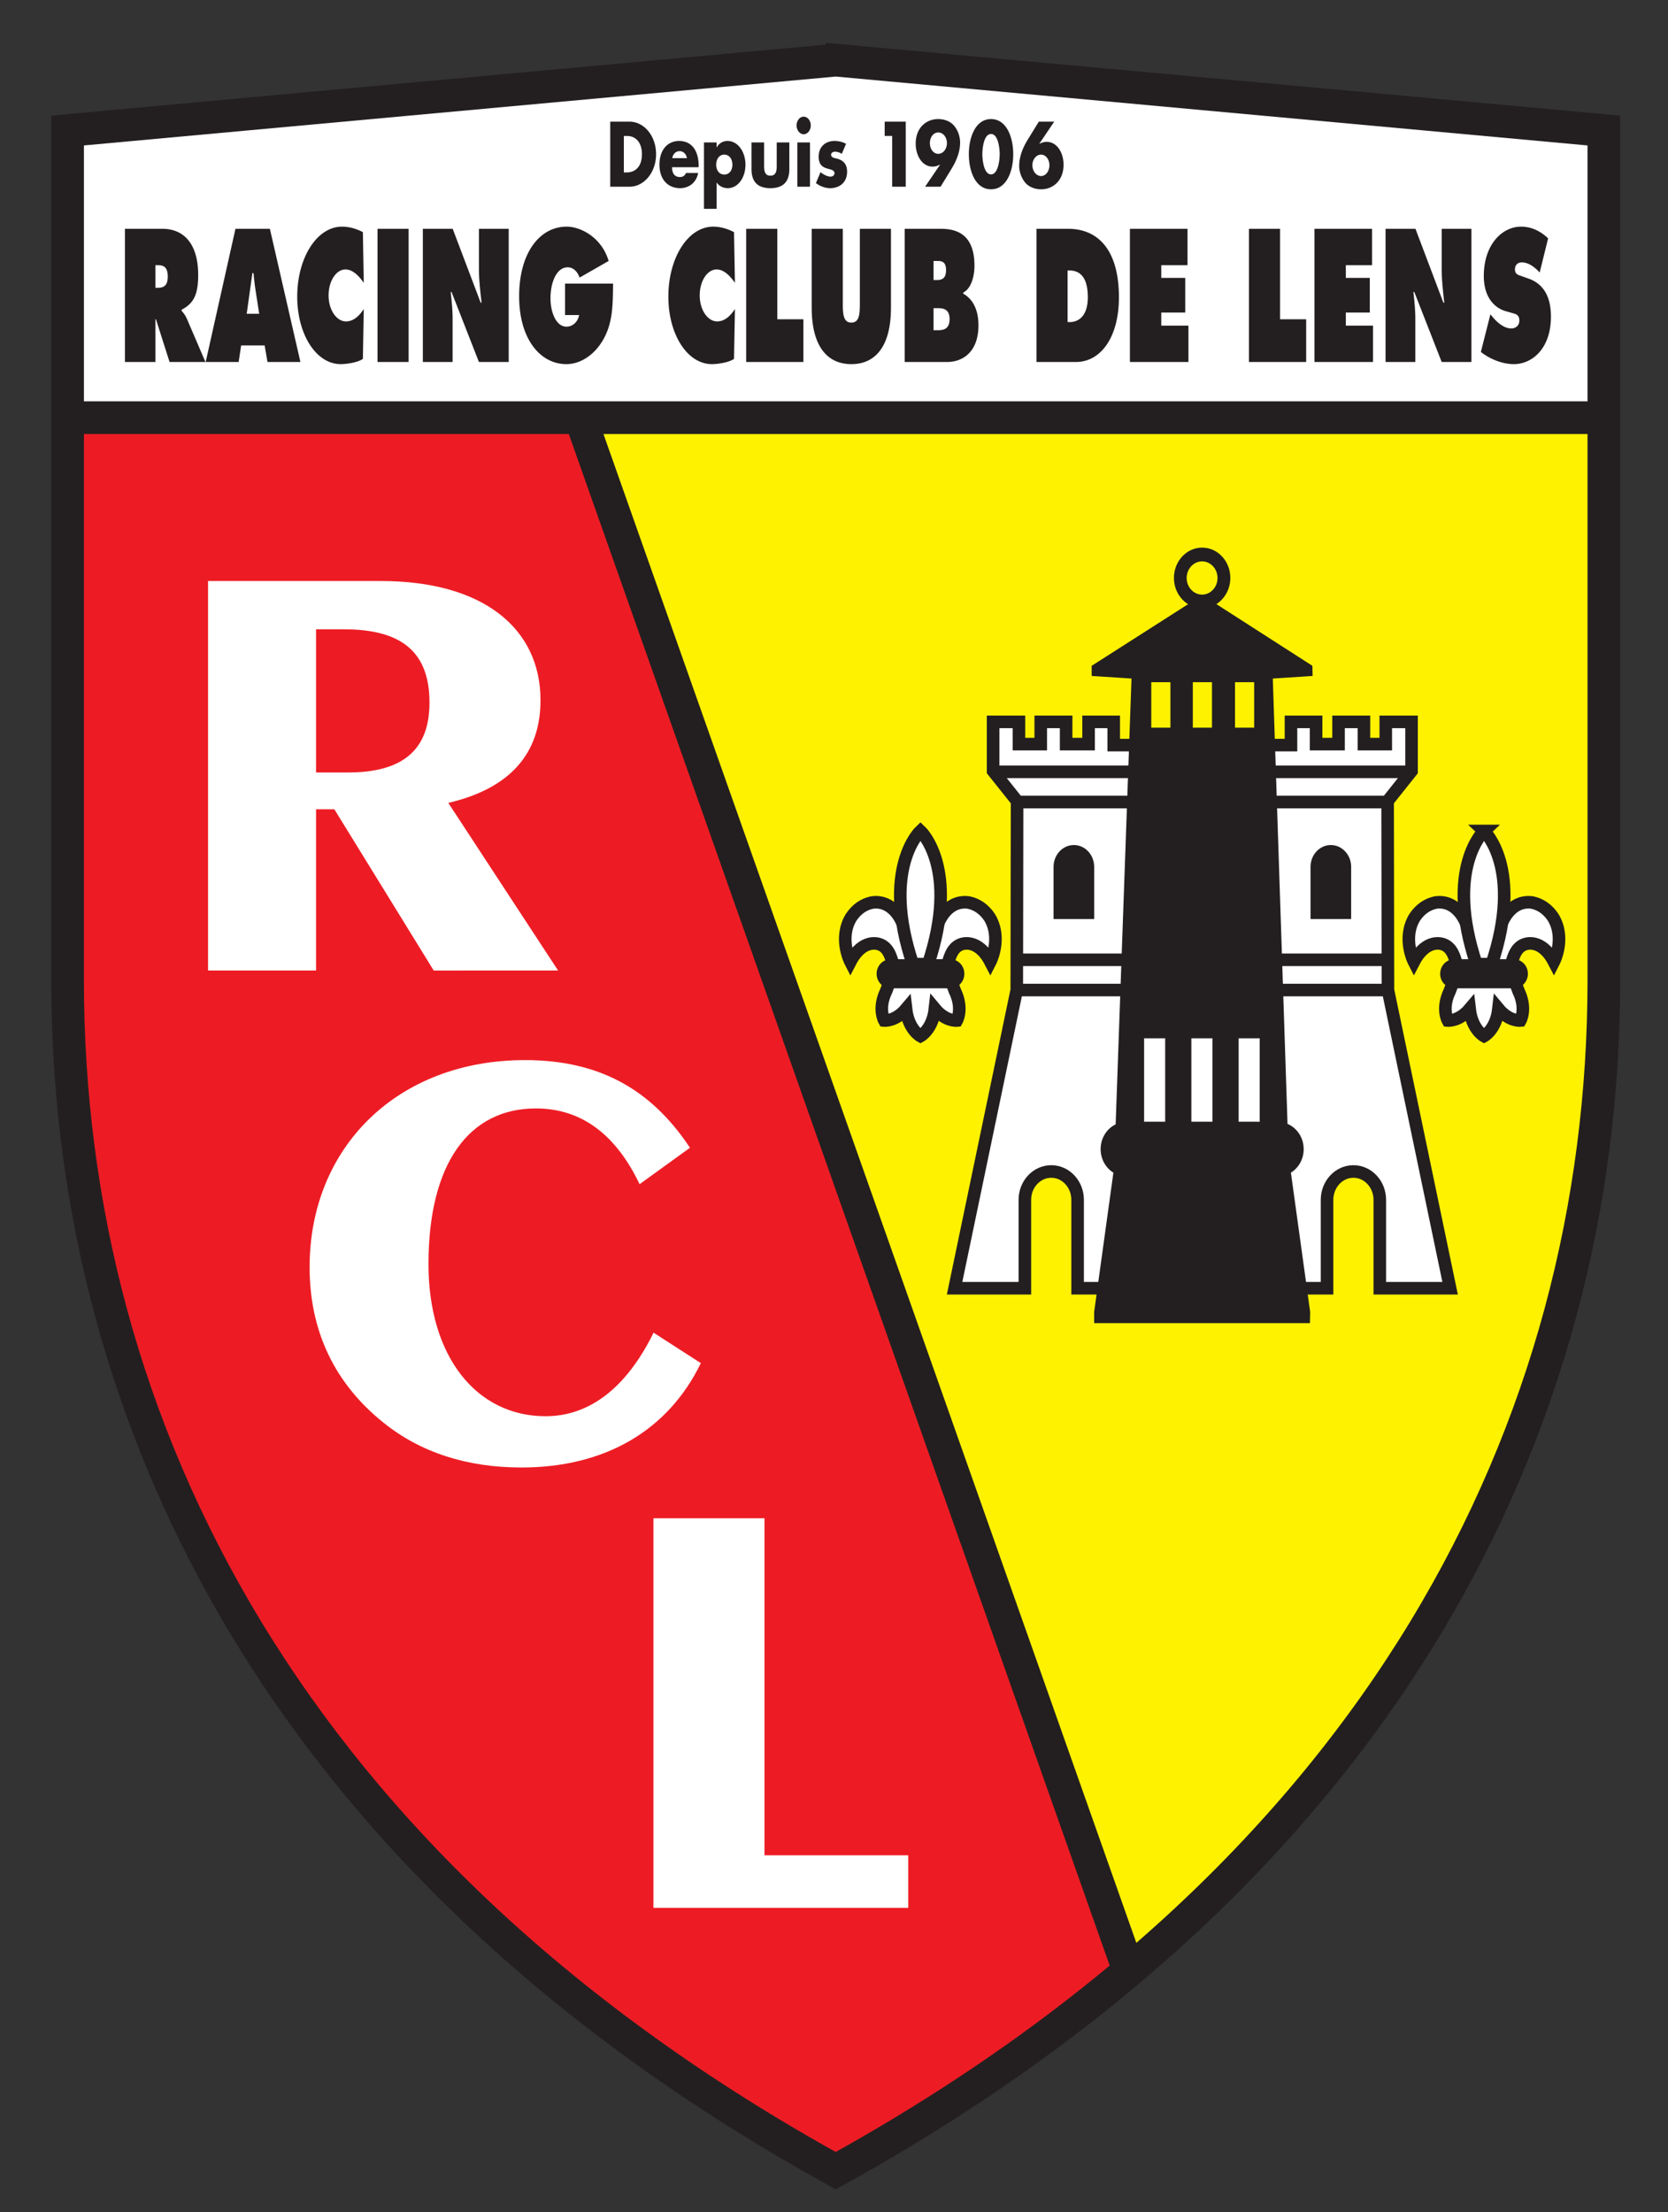
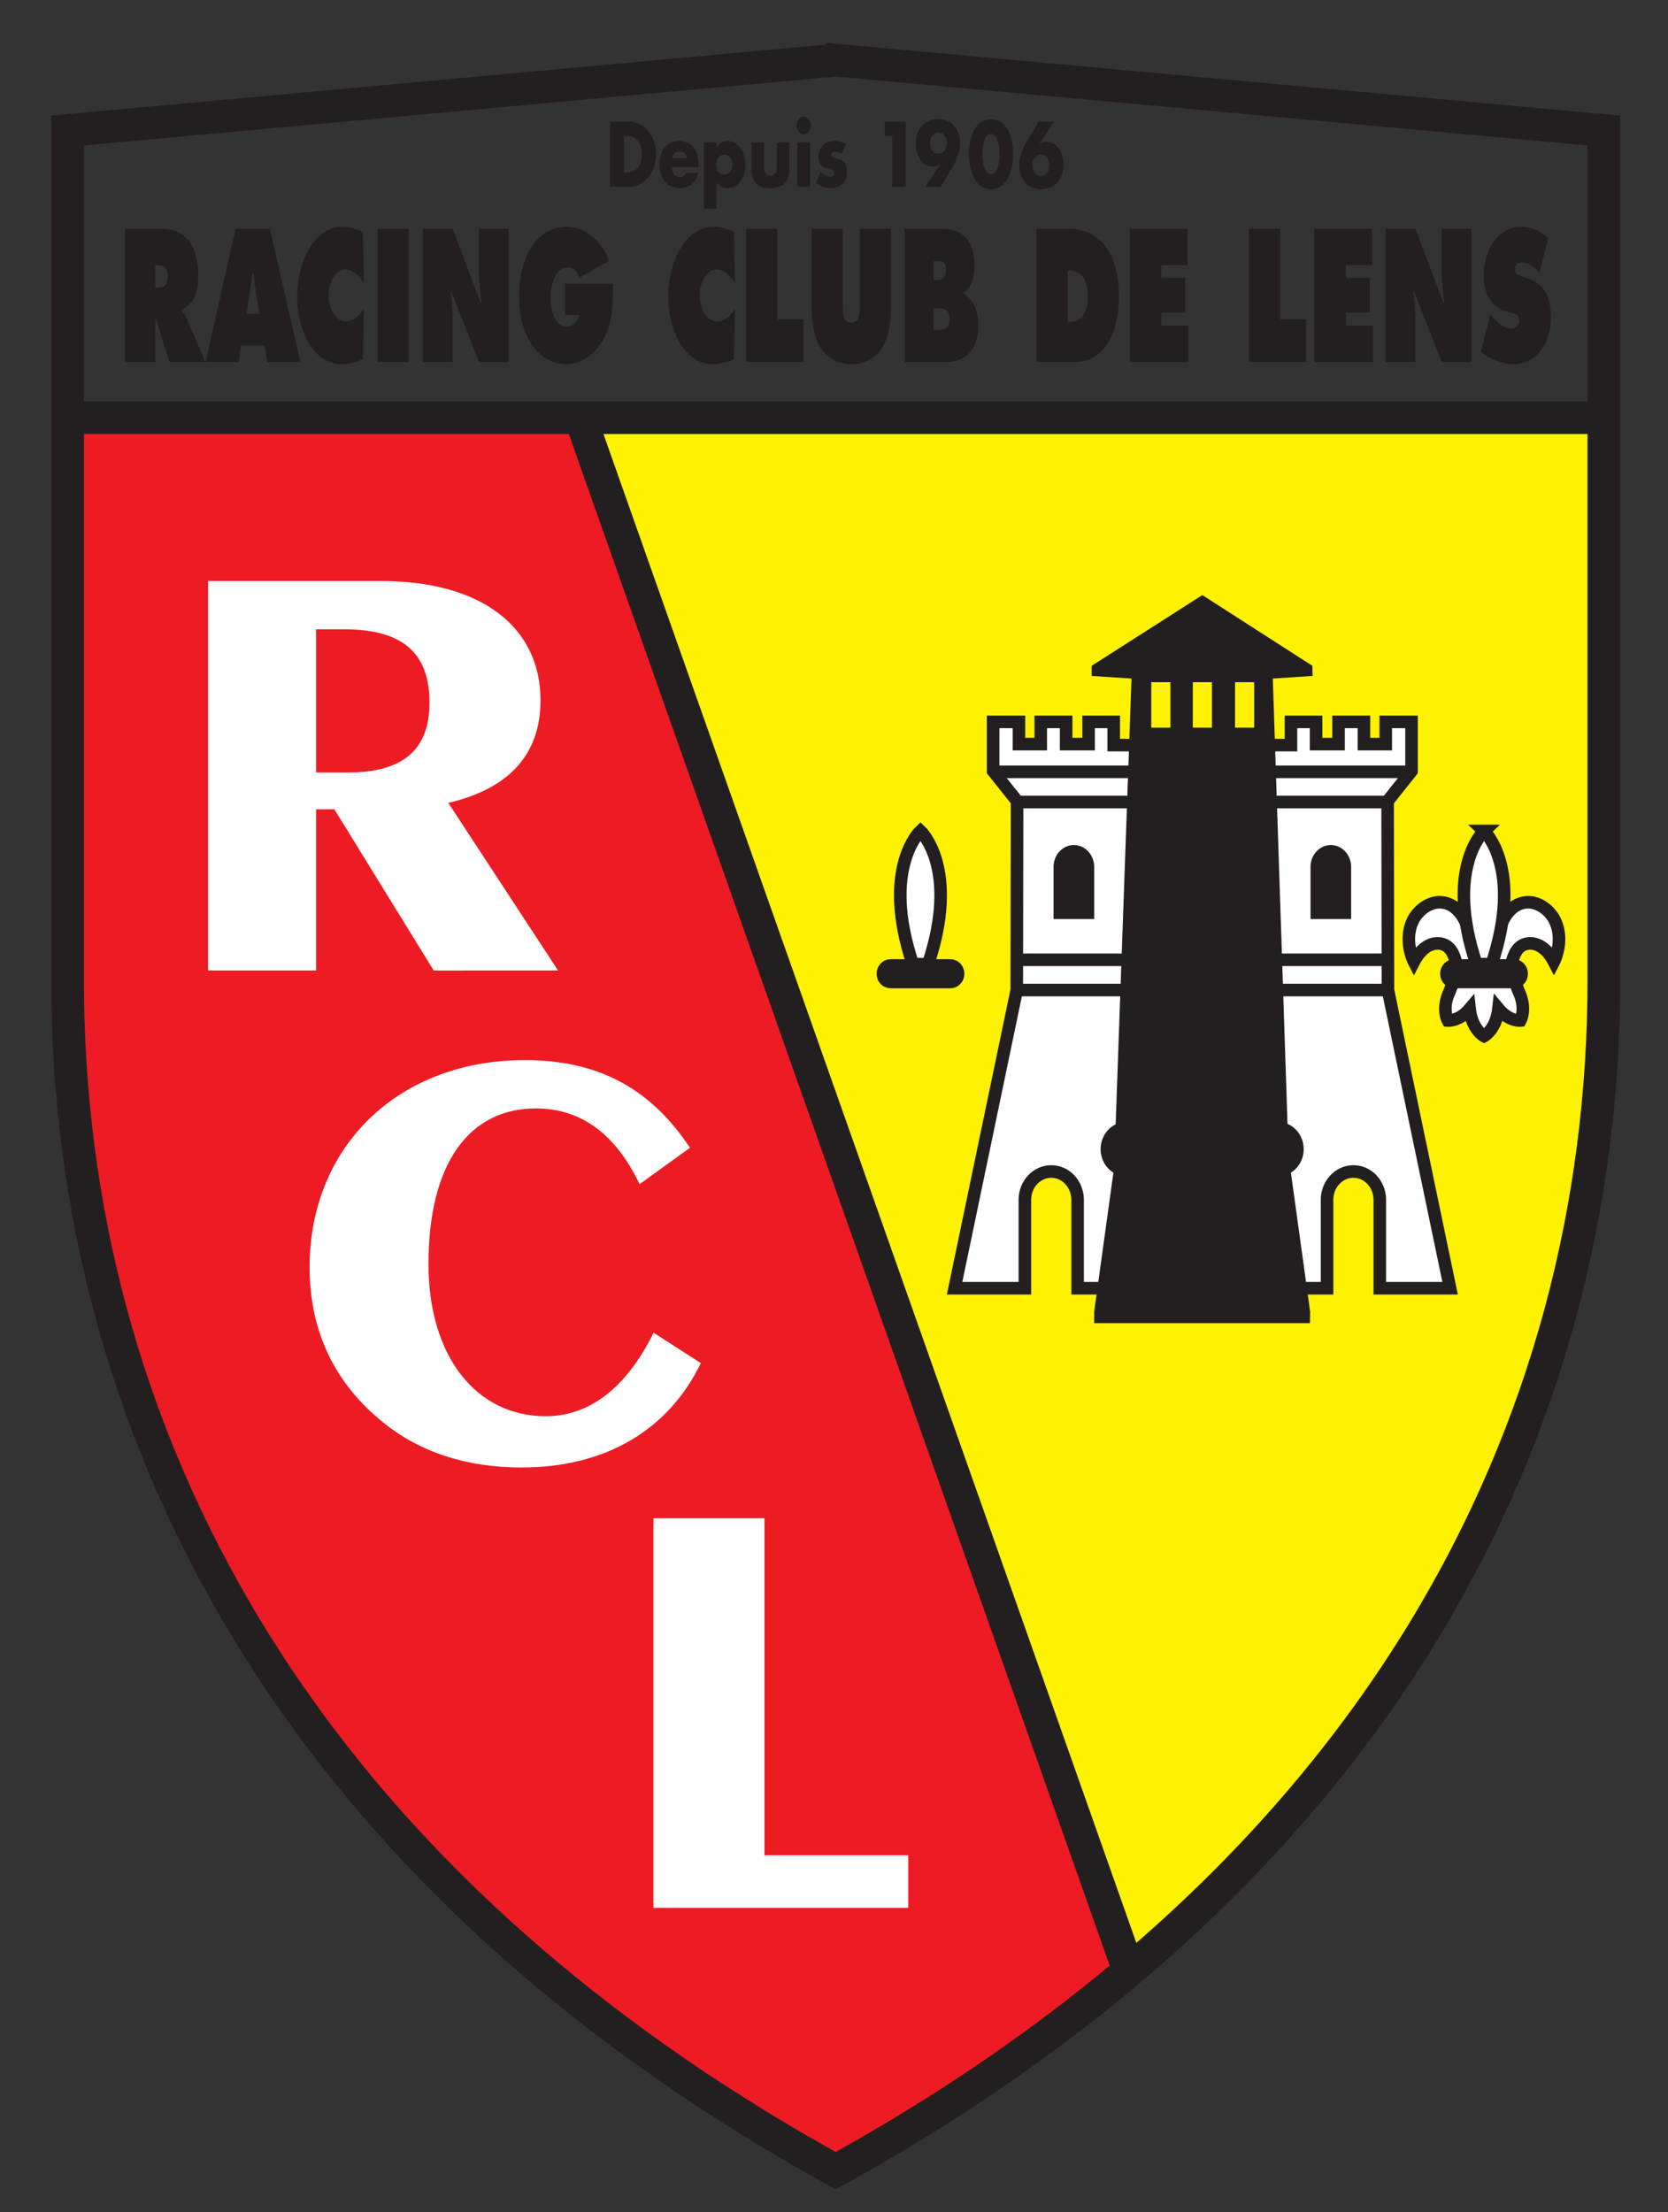
<svg xmlns="http://www.w3.org/2000/svg" version="1.0" width="274.639" height="364.114" viewBox="0 0 593.291 786.579" xml:space="preserve">
  <rect x="0" y="0" width="593.291" height="786.579" fill="#333333" stroke="none" />
-   <path d="M195.768 770.882 8.634 753.742v-69.958h374.2l.069 69.957-187.135 17.14" style="fill:#fff;fill-opacity:1;fill-rule:nonzero;stroke:none" transform="matrix(1.46 0 0 -1.46 11.434 1146.826)" />
  <path d="M267.188 305.559c81.12 68.406 115.715 154.414 115.715 241.217v137.008H133.557L267.188 305.56" style="fill:#fff200;fill-opacity:1;fill-rule:nonzero;stroke:none" transform="matrix(1.46 0 0 -1.46 11.434 1146.826)" />
  <path d="M133.557 683.784H8.634V546.776c0-108.97 54.515-216.664 187.134-289.89 26.978 14.892 50.716 31.208 71.42 48.673l-133.63 378.225" style="fill:#ed1c24;fill-opacity:1;fill-rule:nonzero;stroke:none" transform="matrix(1.46 0 0 -1.46 11.434 1146.826)" />
  <path d="m267.188 305.559-133.63 378.225m62.21 87.068L8.634 753.712V546.776c0-108.97 54.515-216.664 187.134-289.89 132.62 73.226 187.135 180.92 187.135 289.89v206.936l-187.135 17.14zM8.634 683.784h374.2" style="fill:none;stroke:#231f20;stroke-width:7.962;stroke-linecap:butt;stroke-linejoin:miter;stroke-miterlimit:4;stroke-dasharray:none;stroke-opacity:1" transform="matrix(1.46 0 0 -1.46 11.434 1146.826)" />
  <path d="M30.026 720.913h.579c1.296 0 2.434-.305 2.434-2.798 0-2.406-1.246-2.71-2.493-2.71h-.52v5.508zm-7.422-23.571h7.422v10.406h.137l3.318-10.406h8.737l-4.525 10.533c-.422.953-.894 1.463-1.277 1.934v.265c2.818 1.463 4.035 3.525 4.035 8.433 0 8.168-3.976 11.27-8.678 11.27h-9.17v-32.435M52.271 709.083l1.384 9.896h.275c.138-1.375.275-2.798.5-4.173l.884-5.723h-3.043zm-1.355-7.707h5.724l.697-4.034h8.02l-7.441 32.435h-8.384l-7.255-32.435h8.03l.61 4.034M80.79 716.613c-1.217 1.767-2.739 3.269-4.447 3.269-2.268 0-4.123-2.798-4.123-6.322 0-3.574 1.963-6.333 4.23-6.333 1.748 0 3.123 1.169 4.34 3.014l-.216-12.134c-1.217-.903-4.035-1.286-5.4-1.286-5.949 0-10.592 7.186-10.592 16.434 0 9.464 4.79 17.043 10.897 17.043 1.718 0 3.485-.481 5.095-1.335l.216-12.35M84.138 729.777h7.578v-32.435h-7.578v32.435zM95.182 729.777h7.274l6.814-17.985h.215c-.304 2.71-.638 5.508-.638 8.266v9.72h7.255v-32.436h-7.255l-6.665 17.032h-.216c.245-2.238.47-4.349.47-6.499v-10.533h-7.254v32.435M141.529 716.436c-.06-5.292-.06-9.72-2.523-13.852-2.21-3.74-5.616-5.763-8.855-5.763-6.362 0-11.506 6.107-11.506 16.523 0 10.582 5.007 16.954 11.564 16.954 3.633 0 8.61-2.798 10.24-8.355l-7.078-4.044c-.59 1.64-1.67 2.503-2.887 2.503-2.71 0-4.201-3.613-4.201-7.53 0-3.573 1.433-6.93 3.897-6.93 1.198 0 2.72.863 3.073 2.837h-3.426v7.657h11.702M171.216 716.613c-1.218 1.767-2.74 3.269-4.457 3.269-2.268 0-4.123-2.798-4.123-6.322 0-3.574 1.963-6.333 4.24-6.333 1.738 0 3.122 1.169 4.34 3.014l-.226-12.134c-1.217-.903-4.035-1.286-5.39-1.286-5.949 0-10.602 7.186-10.602 16.434 0 9.464 4.79 17.043 10.907 17.043 1.708 0 3.485-.481 5.085-1.335l.226-12.35M173.955 729.777h7.579v-22.03h6.361v-10.405h-13.94v32.435M209.228 729.777v-19.192c0-9.464-3.81-13.764-9.65-13.764-5.842 0-9.66 4.3-9.66 13.764v19.192h7.578v-18.073c0-2.533.06-4.771 2.081-4.771 2.013 0 2.072 2.238 2.072 4.771v18.073h7.579M219.604 717.3v4.643h.53c1.1 0 2.514.177 2.514-2.238 0-2.228-1.247-2.405-2.347-2.405h-.697zm-7.029-19.958h10.328c3.652 0 7.638 2.277 7.638 8.943 0 3.878-1.443 6.45-3.711 7.697v.265c1.826.903 2.739 3.7 2.739 6.538 0 7.48-4.123 8.992-8.168 8.992h-8.826v-32.435zm7.03 13.115h.746c1.217 0 3.16.04 3.16-2.66 0-2.67-1.796-2.72-3.043-2.72h-.864v5.38M252.256 719.626h.471c2.769 0 4.457-1.943 4.457-6.498 0-4.261-1.943-6.067-4.457-6.067h-.47v12.565zm-7.579-22.284h9.602c6.116 0 10.484 6.106 10.484 15.736 0 11.918-5.37 16.7-12.37 16.7h-7.716v-32.436M267.443 729.777h14.03v-8.864h-6.392v-3.093h5.841v-8.433h-5.84v-3.19h6.616v-8.855h-14.255v32.435M296.443 729.777h7.579v-22.03h6.362v-10.405h-13.94v32.435M312.406 729.777h14.029v-8.864h-6.391v-3.093h5.84v-8.433h-5.84v-3.19h6.616v-8.855h-14.254v32.435M329.723 729.777h7.285l6.803-17.985h.216c-.304 2.71-.628 5.508-.628 8.266v9.72h7.245v-32.436h-7.245l-6.666 17.032h-.226c.245-2.238.471-4.349.471-6.499v-10.533h-7.255v32.435M355.268 708.955l.382-.471c1.355-1.64 2.995-2.975 4.732-2.975.746 0 1.934.472 1.934 1.934 0 1.463-.991 1.6-1.678 1.807l-1.522.432c-2.965.815-5.458 3.534-5.458 8.61 0 7.696 4.515 12.006 9.05 12.006 2.377 0 4.566-.903 6.618-2.847l-2.052-8.306c-1.306 1.385-2.769 2.455-4.398 2.455-.668 0-1.63-.383-1.63-1.718 0-1.208.933-1.375 1.512-1.59l1.718-.61c3.21-1.109 5.537-3.779 5.537-9.286 0-7.746-4.536-11.575-9.052-11.575-2.62 0-5.664 1.12-8.02 2.965l2.327 9.17M144.15 752.386h.775c2.13 0 3.633-1.6 3.633-4.437 0-3.092-1.689-4.437-3.662-4.437h-.746v8.874zm-3.318-12.36h4.702c3.524 0 6.47 3.466 6.47 7.923s-2.926 7.922-6.47 7.922h-4.702v-15.844M155.95 746.987c.187 1.11.933 1.698 1.826 1.698.825 0 1.59-.677 1.738-1.698h-3.564zm6.42-1.816c0 3.681-1.737 5.998-4.741 5.998-2.828 0-4.8-2.17-4.8-5.763 0-3.72 2.15-5.733 5.016-5.733 1.983 0 3.917 1.149 4.408 3.691h-2.955c-.334-.706-.815-.981-1.473-.981-1.266 0-1.924.834-1.924 2.395h6.47v.393M168.624 747.841c1.247 0 1.973-1.11 1.973-2.435 0-1.364-.726-2.415-1.973-2.415s-1.973 1.05-1.973 2.415c0 1.326.726 2.435 1.973 2.435zm-1.875 2.965h-3.073v-16.16h3.073v6.411c.658-.942 1.688-1.384 2.69-1.384 2.562 0 4.339 2.602 4.339 5.714 0 3.092-1.797 5.782-4.378 5.782a2.928 2.928 0 0 1-2.622-1.58h-.03v1.217M178.323 750.806v-5.763c0-1.355.265-2.327 1.532-2.327 1.266 0 1.541.972 1.541 2.327v5.763h3.073v-6.49c0-3.553-2.013-4.643-4.614-4.643-2.602 0-4.604 1.09-4.604 4.644v6.489h3.072M186.422 750.806h3.073v-10.78h-3.073v10.78zm3.27 4.143c0-1.178-.786-2.14-1.728-2.14-.943 0-1.728.962-1.728 2.14 0 1.178.785 2.14 1.728 2.14.942 0 1.728-.962 1.728-2.14M197.25 748.037c-.47.314-1.128.52-1.649.52-.353 0-.962-.186-.962-.736 0-.736.962-.834 1.385-.942 1.433-.363 2.513-1.198 2.513-3.19 0-2.838-2.081-4.016-4.084-4.016-1.237 0-2.454.442-3.505 1.237l1.12 2.67c.628-.55 1.678-1.1 2.434-1.1.393 0 .962.236.962.825 0 .845-.962.884-1.924 1.198-.962.314-1.924.903-1.924 2.837 0 2.65 1.924 3.829 3.809 3.829.991 0 1.963-.196 2.857-.697l-1.031-2.435M207.696 752.386v3.485h5.135v-15.844h-3.309v12.36h-1.826M220.753 753.24c1.158 0 2.11-1.148 2.11-2.601s-.952-2.602-2.11-2.602c-1.168 0-2.042 1.149-2.042 2.602 0 1.453.874 2.601 2.042 2.601zm.56-13.213 2.719 4.437c1.09 1.806 2.042 4.015 2.042 6.302 0 1.66-.677 3.338-1.708 4.37-.982.99-2.396 1.364-3.633 1.364-2.906 0-5.478-2.101-5.478-5.989 0-2.915 1.59-5.586 4.094-5.586.678 0 1.217.167 1.787.481l.04-.039-3.633-5.34h3.77M233.604 752.867c1.708 0 2.11-3.357 2.11-4.898 0-1.532-.402-4.938-2.11-4.938-1.709 0-2.111 3.406-2.111 4.938 0 1.54.402 4.898 2.11 4.898zm0 3.633c-3.78 0-5.4-4.428-5.4-8.551s1.6-8.55 5.4-8.55c3.799 0 5.409 4.427 5.409 8.55 0 4.123-1.62 8.55-5.41 8.55M245.787 742.628c-1.149 0-2.101 1.188-2.101 2.631 0 1.433.952 2.582 2.1 2.582 1.16 0 2.043-1.149 2.043-2.582 0-1.443-.884-2.63-2.042-2.63zm-.54 13.243-2.74-4.457c-1.099-1.786-2.041-4.015-2.041-6.302 0-1.64.687-3.299 1.708-4.35.972-.961 2.395-1.364 3.632-1.364 2.896 0 5.469 2.101 5.469 5.989 0 2.896-1.59 5.566-4.094 5.566-.658 0-1.198-.167-1.767-.481l-.03.04 3.613 5.36h-3.75" style="fill:#231f20;fill-opacity:1;fill-rule:nonzero;stroke:none" transform="matrix(1.46 0 0 -1.46 11.434 1146.826)" />
-   <path d="m209.14 547.041-1.07-2.857c-2.111-4.339-.462-7.215-.462-7.215s2.71-.246 5.291 2.817c.57-5.016 3.515-6.607 3.515-6.607s2.965 1.61 3.524 6.656c2.592-3.122 5.33-2.866 5.33-2.866s1.64 2.876-.47 7.215l-1.06 2.857h-14.599zM222.952 550.035s.334 2.13 1.208 3.642c1.659 2.857 4.614 1.944 4.614 1.944 1.384-.343 3.15-1.413 4.663-4.33 0 0 2.915 5.675-.167 10.79-1.365 2.081-3.151 3.151-4.8 3.554 0 0-7.53 2.268-9.337-11.025h-5.488c-1.806 13.293-9.336 11.025-9.336 11.025-1.649-.403-3.436-1.473-4.8-3.554-3.093-5.115-.167-10.79-.167-10.79 1.512 2.917 3.269 3.987 4.653 4.33 0 0 2.965.913 4.624-1.944.874-1.511 1.208-3.642 1.208-3.642h13.125z" style="fill:#fff;fill-opacity:1;fill-rule:nonzero;stroke:#231f20;stroke-width:3.063;stroke-linecap:butt;stroke-linejoin:miter;stroke-miterlimit:4;stroke-dasharray:none;stroke-opacity:1" transform="matrix(1.46 0 0 -1.46 11.434 1146.826)" />
  <path d="M216.414 583.139s-9.7-9.032-1.856-32.436h3.721c7.834 23.404-1.865 32.436-1.865 32.436z" style="fill:#fff;fill-opacity:1;fill-rule:nonzero;stroke:#231f20;stroke-width:3.063;stroke-linecap:butt;stroke-linejoin:miter;stroke-miterlimit:4;stroke-dasharray:none;stroke-opacity:1" transform="matrix(1.46 0 0 -1.46 11.434 1146.826)" />
  <path d="M223.698 550.683H209.13c-1.208 0-2.18-1.04-2.18-2.326 0-1.277.972-2.307 2.18-2.307h14.568c1.208 0 2.19 1.03 2.19 2.307 0 1.286-.982 2.326-2.19 2.326z" style="fill:#231f20;fill-opacity:1;fill-rule:nonzero;stroke:#231f20;stroke-width:2.454;stroke-linecap:butt;stroke-linejoin:miter;stroke-miterlimit:4;stroke-dasharray:none;stroke-opacity:1" transform="matrix(1.46 0 0 -1.46 11.434 1146.826)" />
  <path d="m346.442 547.041-1.07-2.857c-2.11-4.339-.471-7.215-.471-7.215s2.71-.246 5.3 2.817c.57-5.016 3.515-6.607 3.515-6.607s2.955 1.61 3.515 6.656c2.601-3.122 5.33-2.866 5.33-2.866s1.65 2.876-.46 7.215l-1.07 2.857h-14.59zM360.245 550.035s.343 2.13 1.217 3.642c1.66 2.857 4.614 1.944 4.614 1.944 1.384-.343 3.142-1.413 4.663-4.33 0 0 2.916 5.675-.176 10.79-1.365 2.081-3.152 3.151-4.8 3.554 0 0-7.53 2.268-9.337-11.025h-5.478c-1.816 13.293-9.336 11.025-9.336 11.025-1.66-.403-3.436-1.473-4.81-3.554-3.083-5.115-.167-10.79-.167-10.79 1.521 2.917 3.279 3.987 4.663 4.33 0 0 2.965.913 4.614-1.944.874-1.511 1.217-3.642 1.217-3.642h13.116z" style="fill:#fff;fill-opacity:1;fill-rule:nonzero;stroke:#231f20;stroke-width:3.063;stroke-linecap:butt;stroke-linejoin:miter;stroke-miterlimit:4;stroke-dasharray:none;stroke-opacity:1" transform="matrix(1.46 0 0 -1.46 11.434 1146.826)" />
  <path d="M353.716 583.139s-9.699-9.032-1.855-32.436h3.71c7.845 23.404-1.855 32.436-1.855 32.436z" style="fill:#fff;fill-opacity:1;fill-rule:nonzero;stroke:#231f20;stroke-width:3.063;stroke-linecap:butt;stroke-linejoin:miter;stroke-miterlimit:4;stroke-dasharray:none;stroke-opacity:1" transform="matrix(1.46 0 0 -1.46 11.434 1146.826)" />
  <path d="M361 550.683h-14.568c-1.207 0-2.19-1.04-2.19-2.326 0-1.277.983-2.307 2.19-2.307h14.569c1.207 0 2.18 1.03 2.18 2.307 0 1.286-.973 2.326-2.18 2.326z" style="fill:#231f20;fill-opacity:1;fill-rule:nonzero;stroke:#231f20;stroke-width:2.454;stroke-linecap:butt;stroke-linejoin:miter;stroke-miterlimit:4;stroke-dasharray:none;stroke-opacity:1" transform="matrix(1.46 0 0 -1.46 11.434 1146.826)" />
  <path d="M315.469 471.783v21.519c0 3.819 2.876 6.911 6.42 6.911 3.554 0 6.43-3.092 6.43-6.911v-21.52h17.131L330.303 544.4l-.079 46.003 5.831 7.324v11.977h-6.283v-5.42h-5.32v5.42h-6.185v-5.42h-5.468v5.42h-6.117v-5.655h-43.185v5.655h-6.126v-5.42h-5.468v5.42h-6.185v-5.42h-5.311v5.42h-6.293v-11.977l5.841-7.324-.078-46.003-15.148-72.617h17.121v21.519c0 3.819 2.876 6.911 6.43 6.911 3.544 0 6.42-3.092 6.42-6.911v-21.52h60.769z" style="fill:#fff;fill-opacity:1;fill-rule:nonzero;stroke:#231f20;stroke-width:3.063;stroke-linecap:butt;stroke-linejoin:miter;stroke-miterlimit:4;stroke-dasharray:none;stroke-opacity:1" transform="matrix(1.46 0 0 -1.46 11.434 1146.826)" />
  <path d="M311.444 561.698v12.694c0 2.935 2.209 5.32 4.938 5.32 2.739 0 4.957-2.385 4.957-5.32v-12.694h-9.895" style="fill:#231f20;fill-opacity:1;fill-rule:nonzero;stroke:none" transform="matrix(1.46 0 0 -1.46 11.434 1146.826)" />
  <path d="M330.057 544.4h-90.043" style="fill:none;stroke:#231f20;stroke-width:3.063;stroke-linecap:butt;stroke-linejoin:miter;stroke-miterlimit:4;stroke-dasharray:none;stroke-opacity:1" transform="matrix(1.46 0 0 -1.46 11.434 1146.826)" />
  <path d="m311.355 466-4.692 33.929c1.845 1.138 3.112 3.259 3.112 5.723 0 2.808-1.64 5.183-3.937 6.146l-3.583 108.46 9.7.628-.06 2.474-26.81 17.219-26.958-17.22v-2.473l9.7-.629-3.859-108.567c-2.15-1.031-3.662-3.348-3.662-6.038 0-2.464 1.267-4.585 3.112-5.723L258.726 466v-2.72h52.57l.06 2.72" style="fill:#231f20;fill-opacity:1;fill-rule:nonzero;stroke:none" transform="matrix(1.46 0 0 -1.46 11.434 1146.826)" />
  <path d="M272.646 619.364h4.664V608.29h-4.664v11.074zM282.768 619.364h4.663V608.29h-4.663v11.074zM293.046 619.364h4.664V608.29h-4.664v11.074z" style="fill:#fff200;fill-opacity:1;fill-rule:nonzero;stroke:none" transform="matrix(1.46 0 0 -1.46 11.434 1146.826)" />
-   <path d="M278.164 644.76c0-4.073 3.092-7.391 6.872-7.391 3.79 0 6.872 3.318 6.872 7.392s-3.083 7.382-6.872 7.382c-3.78 0-6.872-3.308-6.872-7.382zm3.102-.019c0 2.229 1.688 4.045 3.76 4.045 2.071 0 3.76-1.816 3.76-4.045 0-2.228-1.689-4.044-3.76-4.044-2.072 0-3.76 1.816-3.76 4.044" style="fill:#231f20;fill-opacity:1;fill-rule:nonzero;stroke:none" transform="matrix(1.46 0 0 -1.46 11.434 1146.826)" />
-   <path d="M270.899 532.64h5.134v-20.303H270.9v20.302zM293.93 532.64h5.134v-20.303h-5.134v20.302zM282.414 532.64h5.135v-20.303h-5.135v20.302z" style="fill:#fff;fill-opacity:1;fill-rule:nonzero;stroke:none" transform="matrix(1.46 0 0 -1.46 11.434 1146.826)" />
  <path d="M234.252 597.54h101.46M239.818 590.187h90.24M239.818 551.763h90.24" style="fill:#fff;fill-opacity:1;fill-rule:nonzero;stroke:#231f20;stroke-width:3.063;stroke-linecap:butt;stroke-linejoin:miter;stroke-miterlimit:4;stroke-dasharray:none;stroke-opacity:1" transform="matrix(1.46 0 0 -1.46 11.434 1146.826)" />
  <path d="M258.736 561.698v12.694c0 2.935-2.22 5.32-4.948 5.32-2.74 0-4.948-2.385-4.948-5.32v-12.694h9.896" style="fill:#231f20;fill-opacity:1;fill-rule:nonzero;stroke:none" transform="matrix(1.46 0 0 -1.46 11.434 1146.826)" />
  <path d="M62.02 597.383H77c13.303 0 19.802 5.518 19.802 16.994 0 12.35-6.794 17.867-20.832 17.867h-6.804v-83.092h-26.31v94.853h42.126c24.827 0 38.866-11.476 38.866-29.04 0-13.085-7.54-21.499-22.462-24.994l26.742-40.82H97.833l-24.21 39.27h-10.19l-1.413 8.962M119.175 428.126c-13.155 0-24.533 3.632-33.555 10.897-11.967 9.582-18.024 22.363-18.024 37.904 0 29.196 21.43 50.411 52.463 50.411 17.74 0 30.59-6.833 40.2-21.352l-12.27-8.865c-5.616 11.77-13.892 18.446-25.27 18.446-16.257 0-26.163-13.36-26.163-37.913 0-22.511 11.683-37.04 28.529-37.04 10.642 0 19.654 6.832 26.31 20.34l11.515-7.411c-7.971-16.415-23.345-25.417-43.735-25.417M151.365 415.756h27.047v-82.07h35.027v-12.793h-62.074v94.863" style="fill:#fff;fill-opacity:1;fill-rule:nonzero;stroke:none" transform="matrix(1.46 0 0 -1.46 11.434 1146.826)" />
</svg>